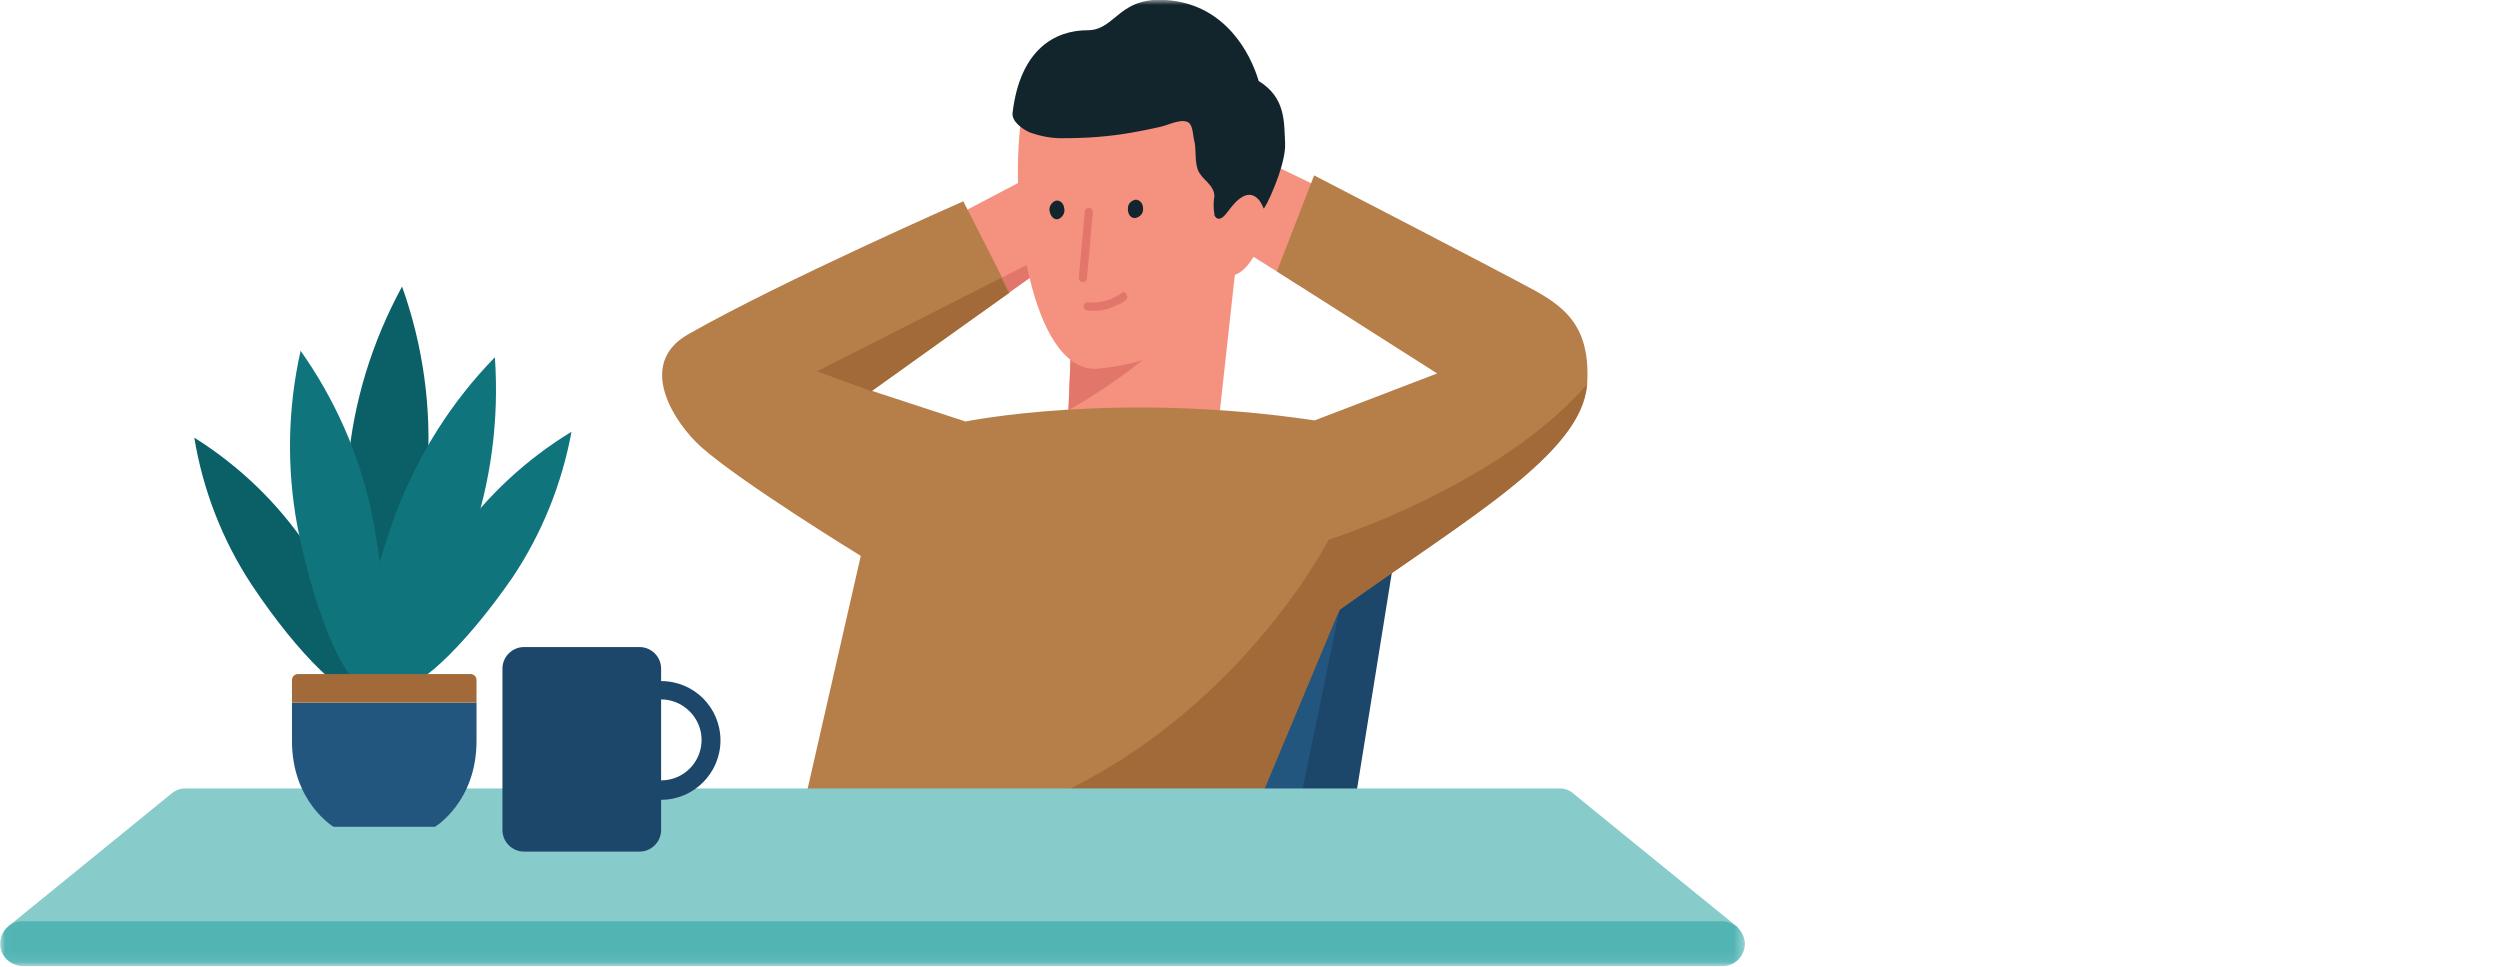
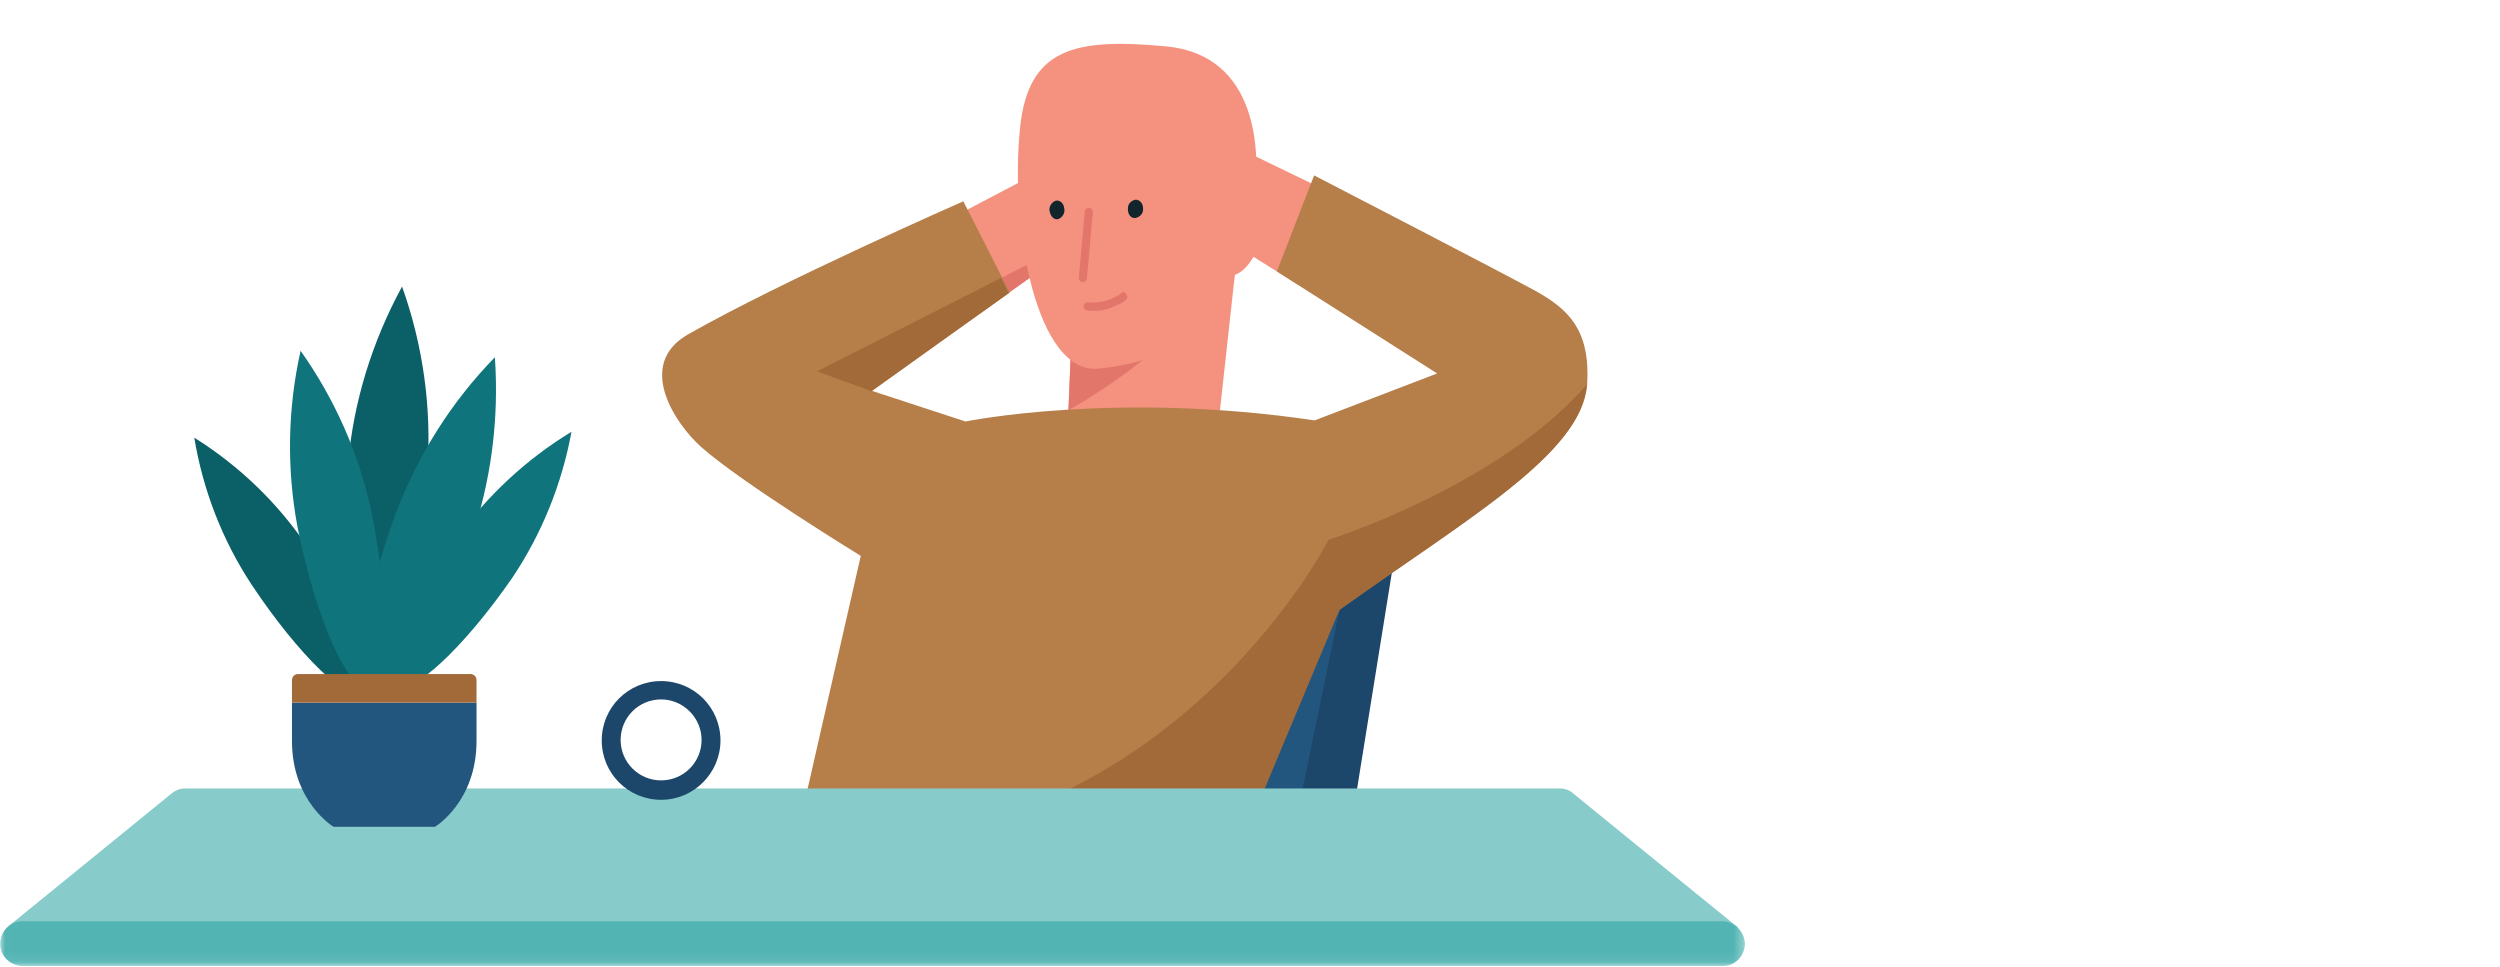
<svg xmlns="http://www.w3.org/2000/svg" width="256" height="99" viewBox="0 0 256 99" fill="none">
  <path d="M95.826 23.156L105 18.348L107.487 26.969L100.192 32.163L95.826 23.156Z" fill="#F5917F" />
  <path d="M99.805 29.844L107.21 26.086L107.542 26.97L100.247 32.165L99.805 29.844Z" fill="#E2766B" />
  <path d="M137.163 20.172L128.597 16.027L125.281 24.372L132.963 29.18L137.163 20.172Z" fill="#F5917F" />
  <path d="M143.407 53.164L137.494 89.914L114.892 88.311L130.752 55.596L143.407 53.164Z" fill="#1D476A" />
  <path d="M112.019 84.719L126.387 55.153L138.987 53.605L132.411 85.492L112.019 84.719Z" fill="#23567E" />
  <mask id="mask0_760_16703" style="mask-type:luminance" maskUnits="userSpaceOnUse" x="0" y="0" width="179" height="99">
    <path d="M178.942 0H0V98.921H178.942V0Z" fill="white" />
  </mask>
  <g mask="url(#mask0_760_16703)">
    <path d="M126.663 26.191L109.974 28.623L109.2 46.528C114.45 50.562 123.016 49.181 124.342 47.302L126.663 26.191Z" fill="#F5917F" />
    <path d="M109.697 34.98L109.421 41.998C109.421 41.998 120.75 35.809 124.121 28.846C125.613 25.751 109.697 34.98 109.697 34.98Z" fill="#E2766B" />
    <path d="M112.46 37.743C125.226 36.583 127.437 27.188 128.431 20.114C129.095 15.583 128.818 5.635 119.424 4.751C110.029 3.867 105.276 4.917 104.447 13.151C103.397 23.596 106.216 38.351 112.46 37.743Z" fill="#F5917F" />
    <path d="M125.668 28.185C127.547 28.571 129.04 25.311 129.426 23.764C129.868 22.271 129.371 20.669 128.211 19.674C126.442 18.127 124.84 21.166 125.005 23.708C125.282 26.306 124.066 27.908 125.668 28.185Z" fill="#F5917F" />
    <path d="M110.802 28.9C110.636 28.845 110.471 28.679 110.471 28.458L111.079 21.66C111.079 21.439 111.3 21.273 111.521 21.273C111.742 21.273 111.908 21.494 111.908 21.715L111.3 28.513C111.3 28.734 111.079 28.9 110.858 28.9H110.802Z" fill="#E2766B" />
    <path d="M107.486 21.662C107.376 21.22 107.652 20.722 108.094 20.556C108.481 20.446 108.923 20.777 108.978 21.33C109.089 21.772 108.813 22.27 108.37 22.435C107.984 22.546 107.597 22.214 107.486 21.662Z" fill="#13252C" />
    <path d="M115.5 21.44C115.445 20.943 115.776 20.556 116.274 20.445C116.716 20.445 117.048 20.832 117.048 21.329C117.103 21.827 116.771 22.214 116.274 22.324C115.832 22.38 115.5 21.993 115.5 21.44Z" fill="#13252C" />
  </g>
  <mask id="mask1_760_16703" style="mask-type:luminance" maskUnits="userSpaceOnUse" x="0" y="0" width="179" height="99">
-     <path d="M178.68 0H0.015V98.921H178.68V0Z" fill="white" />
-   </mask>
+     </mask>
  <g mask="url(#mask1_760_16703)">
    <path d="M124.357 22.051C124.633 22.604 125.075 22.438 125.462 21.996C126.07 21.277 126.623 20.338 127.562 20.006C128.502 19.73 129.109 20.559 129.386 21.332C129.441 21.664 131.707 16.967 131.596 14.701C131.486 12.435 131.652 10.003 128.888 8.29C128.004 5.306 125.462 0.719 119.991 0.056C114.52 -0.607 114.354 3.096 111.37 3.096C108.054 3.096 104.462 5.03 103.688 11.551C103.578 12.435 104.683 13.209 105.402 13.54C106.617 13.982 107.833 14.203 109.104 14.148C111.315 14.148 113.58 13.982 115.791 13.596C116.786 13.43 117.836 13.209 118.83 12.988C119.549 12.822 120.875 12.159 121.594 12.49C122.146 12.711 122.146 13.761 122.257 14.259C122.533 15.253 122.312 16.359 122.644 17.353C123.03 18.403 124.302 18.846 124.357 20.061C124.246 20.669 124.246 21.332 124.357 21.94C124.357 21.996 124.357 22.051 124.357 22.051Z" fill="#13252C" />
  </g>
  <mask id="mask2_760_16703" style="mask-type:luminance" maskUnits="userSpaceOnUse" x="0" y="0" width="179" height="99">
    <path d="M178.942 0H0V98.921H178.942V0Z" fill="white" />
  </mask>
  <g mask="url(#mask2_760_16703)">
    <path d="M89.249 40.011L98.865 43.161C98.865 43.161 114.228 40.011 134.62 43.05L147.165 38.242L130.752 27.798L134.565 17.961C134.565 17.961 154.128 28.074 157.334 29.843C160.539 31.666 162.86 33.711 162.528 39.348C162.031 46.422 150.205 53.108 137.218 62.392L122.076 90.798L91.349 83.614C91.349 83.614 88.144 84.387 82.341 82.343C82.563 81.403 88.144 56.922 88.144 56.922C88.144 56.922 75.876 49.406 71.786 45.758C69.189 43.437 64.989 37.303 70.515 34.208C80.02 28.793 98.644 20.614 98.644 20.614L103.397 29.953L89.249 40.011Z" fill="#B67E48" />
    <path d="M162.473 39.402C161.976 46.476 150.149 53.163 137.162 62.447L125.281 90.852L80.407 86.597C119.036 88.863 136.057 55.263 136.057 55.263C136.057 55.263 153.355 49.847 162.473 39.402Z" fill="#A36A39" />
    <path d="M83.668 38.022L102.513 28.461L103.286 30.008L89.25 40.066L83.668 38.022Z" fill="#A36A39" />
    <path d="M114.836 30.007C114.118 30.56 113.289 30.836 112.405 30.947C112.073 31.002 111.741 31.002 111.41 30.947C111.189 30.947 110.968 31.113 110.968 31.334C110.968 31.555 111.078 31.721 111.299 31.776C111.576 31.831 111.852 31.831 112.128 31.831C112.902 31.831 113.676 31.61 114.394 31.223C114.449 31.223 114.505 31.168 114.56 31.168C114.836 31.057 115.057 30.892 115.278 30.726C115.444 30.56 115.499 30.339 115.334 30.173C115.278 29.897 115.002 29.841 114.836 30.007Z" fill="#E2766B" />
    <path d="M178.002 94.996C178.002 94.996 161.257 81.401 161.147 81.291C160.76 80.904 160.207 80.738 159.71 80.738H18.955C18.402 80.738 17.905 80.959 17.518 81.291C17.407 81.401 0.884 94.83 0.884 94.83L178.002 94.996Z" fill="#87CBCB" />
  </g>
  <mask id="mask3_760_16703" style="mask-type:luminance" maskUnits="userSpaceOnUse" x="0" y="0" width="179" height="99">
    <path d="M178.68 0H0.015V98.921H178.68V0Z" fill="white" />
  </mask>
  <g mask="url(#mask3_760_16703)">
    <path d="M176.415 94.336H2.28C1.009 94.336 0.015 95.386 0.015 96.657C0.015 97.873 1.009 98.868 2.28 98.923H176.415C177.686 98.923 178.68 97.873 178.68 96.602C178.625 95.386 177.63 94.391 176.415 94.336Z" fill="#53B4B4" />
  </g>
  <mask id="mask4_760_16703" style="mask-type:luminance" maskUnits="userSpaceOnUse" x="0" y="0" width="179" height="99">
    <path d="M178.942 0H0V98.921H178.942V0Z" fill="white" />
  </mask>
  <g mask="url(#mask4_760_16703)">
    <path d="M19.895 44.816C24.481 47.69 28.46 51.503 31.5 56.035C36.308 63.274 38.96 70.016 37.358 71.066C35.755 72.116 30.56 67.088 25.752 59.848C22.768 55.316 20.779 50.177 19.895 44.816Z" fill="#0B5F66" />
    <path d="M43.768 48.133C42.939 58.357 40.508 66.481 38.242 66.26C35.976 66.094 34.816 57.639 35.645 47.47C36.197 41.115 38.131 34.925 41.171 29.344C43.326 35.367 44.21 41.778 43.768 48.133Z" fill="#0B5F66" />
    <path d="M38.021 52.335C39.955 61.84 39.789 69.853 37.689 70.296C35.589 70.738 32.329 63.332 30.45 53.882C29.345 47.914 29.455 41.835 30.782 35.922C34.263 40.84 36.75 46.422 38.021 52.335Z" fill="#10747D" />
    <path d="M52.444 59.187C47.471 66.371 42.165 71.29 40.618 70.185C39.015 69.079 41.779 62.392 46.697 55.208C49.847 50.787 53.881 47.029 58.523 44.211C57.529 49.572 55.484 54.656 52.444 59.187Z" fill="#10747D" />
    <path d="M48.19 55.371C44.708 64.987 40.176 72.171 38.021 71.398C35.921 70.624 37.026 62.224 40.508 52.608C42.774 46.64 46.2 41.169 50.676 36.582C51.118 42.937 50.289 49.348 48.19 55.371Z" fill="#10747D" />
    <path d="M29.898 75.877C29.898 82.121 34.153 84.664 34.153 84.664H44.542C44.542 84.664 48.797 82.121 48.797 75.877V71.953H29.898V75.877Z" fill="#23567E" />
    <path d="M48.19 69.023H30.505C30.174 69.023 29.898 69.3 29.898 69.631V71.952H48.797V69.631C48.797 69.3 48.521 69.023 48.19 69.023Z" fill="#A36A39" />
-     <path d="M53.661 66.258H65.487C66.703 66.258 67.698 67.252 67.698 68.468V84.992C67.698 86.208 66.703 87.203 65.487 87.203H53.661C52.445 87.203 51.45 86.208 51.45 84.992V68.468C51.45 67.252 52.445 66.258 53.661 66.258Z" fill="#1D476A" />
    <path d="M67.697 81.9C64.326 81.9 61.618 79.192 61.618 75.821C61.618 72.45 64.326 69.742 67.697 69.742C71.068 69.742 73.776 72.45 73.776 75.821C73.776 79.137 71.068 81.9 67.697 81.9ZM67.697 71.621C65.376 71.621 63.552 73.5 63.552 75.766C63.552 78.087 65.431 79.911 67.697 79.911C70.018 79.911 71.842 78.032 71.842 75.766C71.842 73.5 69.963 71.621 67.697 71.621Z" fill="#1D476A" />
  </g>
</svg>